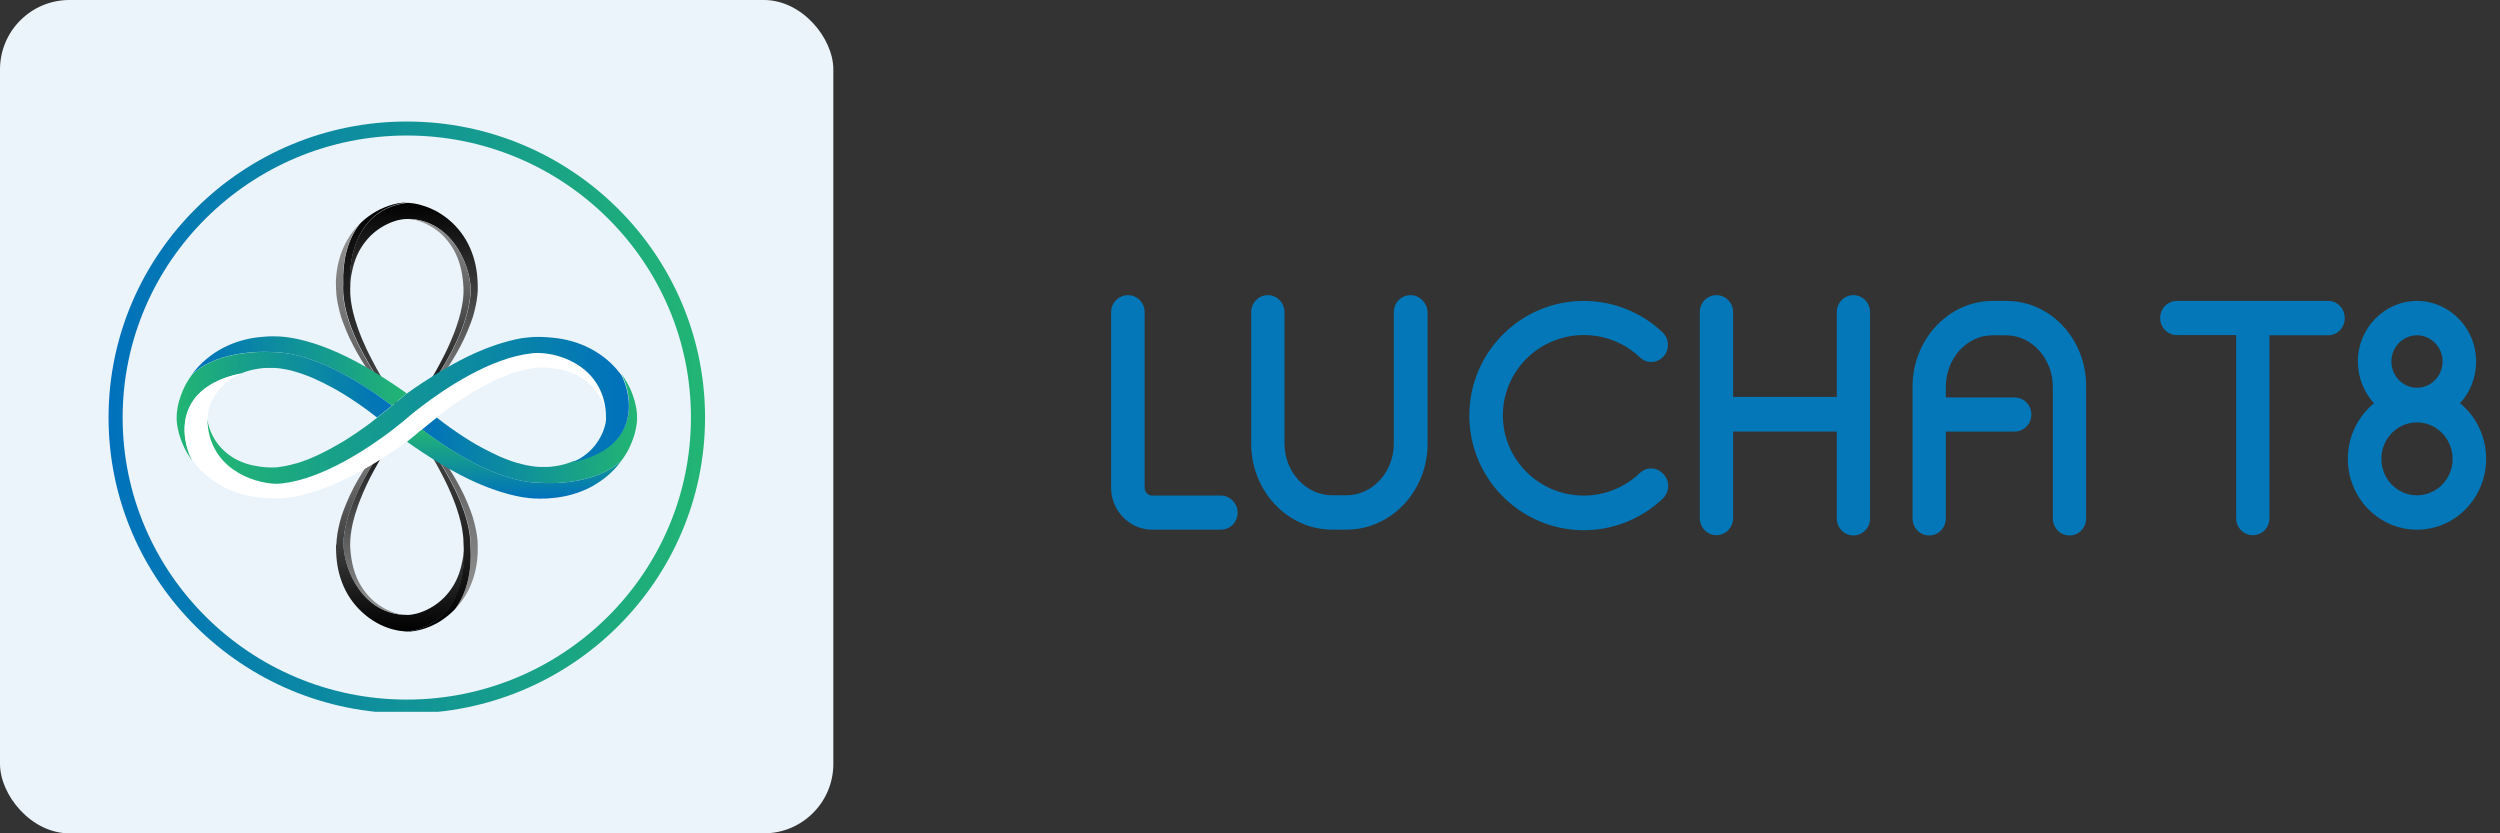
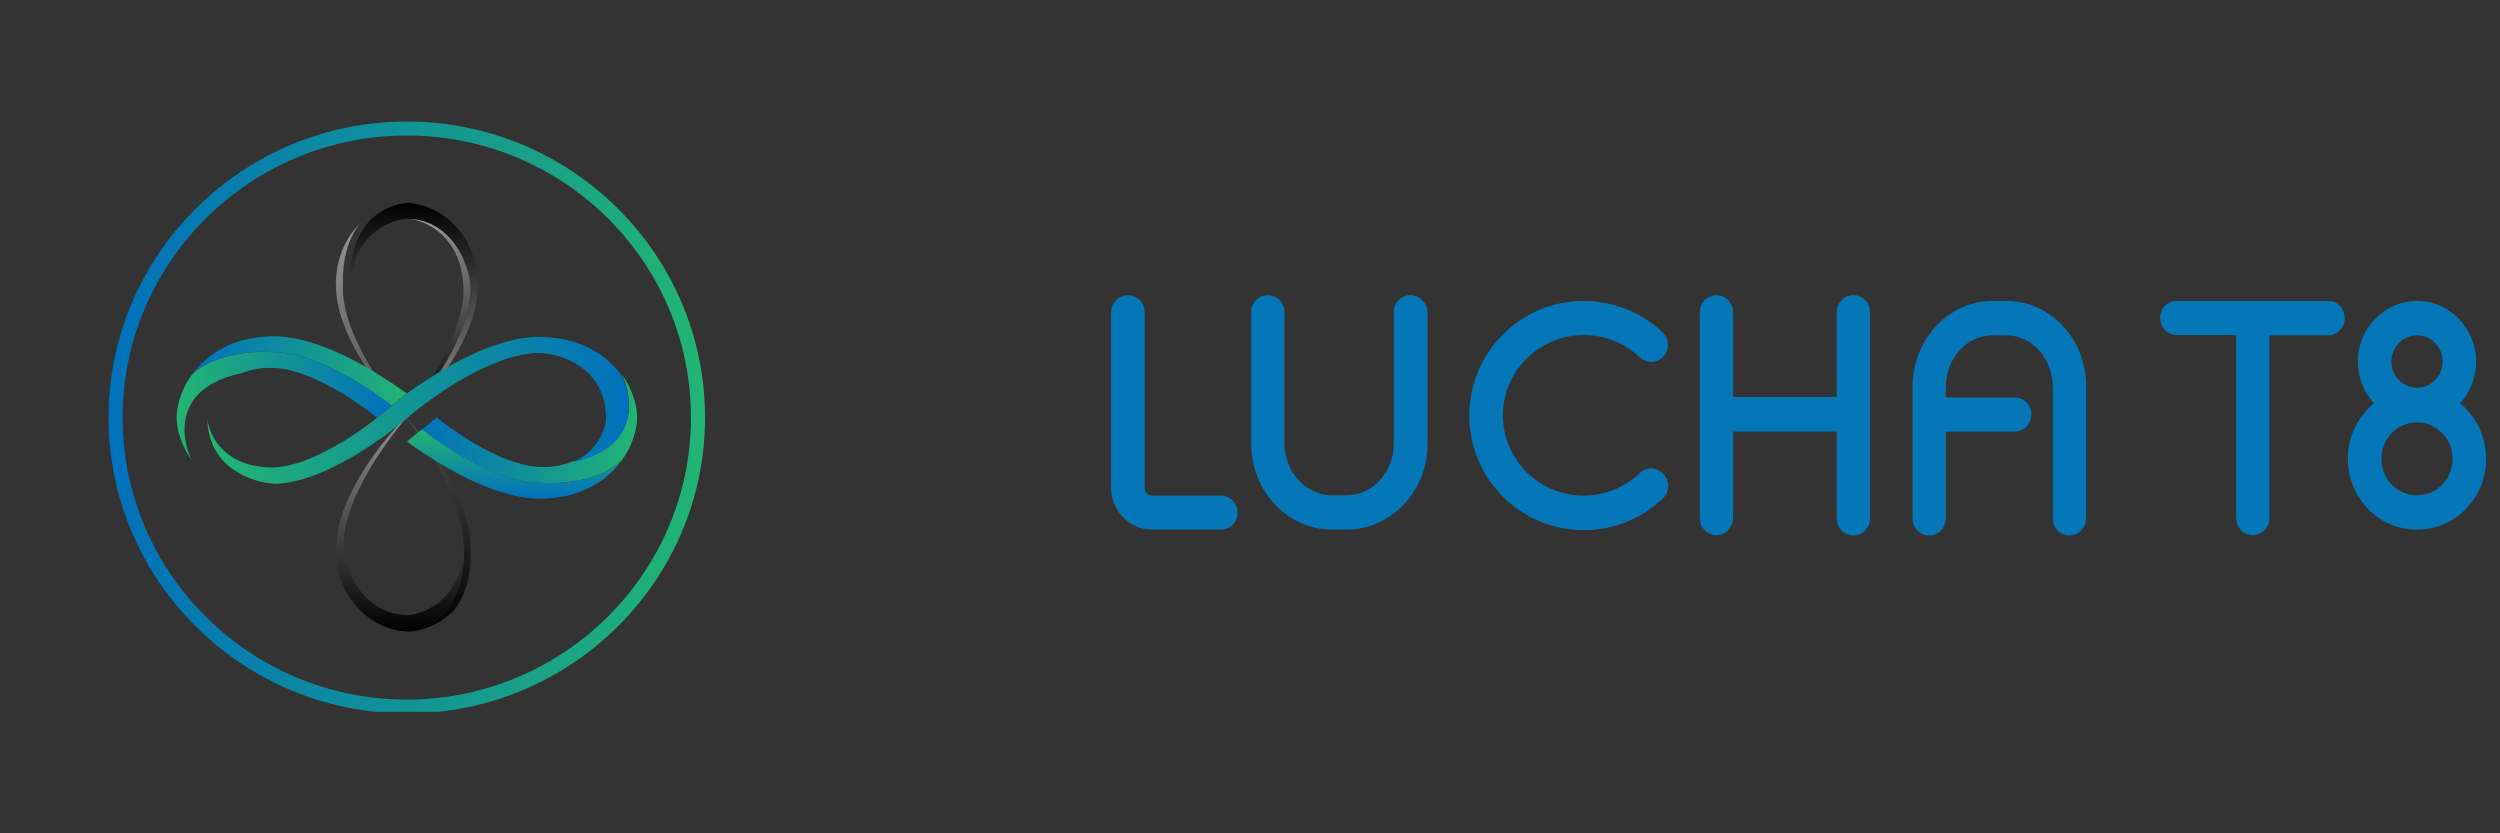
<svg xmlns="http://www.w3.org/2000/svg" width="144" height="48" viewBox="0 0 144 48" fill="none">
  <rect x="0" y="0" width="144" height="48" fill="#333333" stroke="none" />
  <path d="M70.312 28.544H66.36C66.124 28.544 65.932 28.348 65.932 28.106V17.982C65.932 17.438 65.504 17 64.973 17C64.442 17 64 17.438 64 17.982V28.091C64 29.42 65.062 30.508 66.36 30.508H70.327C70.858 30.508 71.286 30.07 71.286 29.526C71.286 28.982 70.843 28.544 70.312 28.544Z" fill="#0377B7" />
  <path d="M81.242 17C80.711 17 80.283 17.438 80.283 17.982V25.552C80.283 27.199 79.059 28.529 77.54 28.529H76.729C75.225 28.529 73.986 27.184 73.986 25.552V17.982C73.986 17.438 73.558 17 73.027 17C72.496 17 72.068 17.438 72.068 17.982V25.552C72.068 28.287 74.163 30.508 76.744 30.508H77.555C80.136 30.508 82.23 28.287 82.23 25.552V17.982C82.201 17.438 81.773 17 81.242 17Z" fill="#0377B7" />
  <path d="M115.575 17.334H114.778C112.227 17.334 110.162 19.555 110.162 22.29V29.86C110.162 30.404 110.59 30.842 111.121 30.842C111.652 30.842 112.079 30.404 112.079 29.86V24.859H116.047C116.578 24.859 117.005 24.421 117.005 23.877C117.005 23.333 116.578 22.895 116.047 22.895H112.079V22.29C112.079 20.643 113.289 19.313 114.764 19.313H115.56C117.035 19.313 118.244 20.658 118.244 22.29V29.86C118.244 30.404 118.672 30.842 119.203 30.842C119.734 30.842 120.162 30.404 120.162 29.86V22.29C120.191 19.555 118.126 17.334 115.575 17.334Z" fill="#0377B7" />
  <path d="M94.455 27.246C93.585 28.077 92.435 28.546 91.225 28.546C88.659 28.546 86.565 26.476 86.565 23.922C86.565 21.368 88.659 19.298 91.225 19.298C92.435 19.298 93.585 19.752 94.455 20.583C94.854 20.96 95.458 20.93 95.812 20.537C96.181 20.144 96.151 19.51 95.768 19.147C94.544 17.984 92.921 17.334 91.225 17.334C87.582 17.334 84.633 20.296 84.633 23.937C84.633 27.579 87.597 30.54 91.225 30.54C92.921 30.54 94.544 29.89 95.783 28.712C96.166 28.334 96.196 27.715 95.827 27.322C95.458 26.899 94.854 26.868 94.455 27.246Z" fill="#0377B7" />
  <path d="M134.114 17.334H125.382C124.852 17.334 124.424 17.772 124.424 18.316C124.424 18.86 124.852 19.298 125.382 19.298H128.804V29.845C128.804 30.389 129.232 30.827 129.763 30.827C130.294 30.827 130.721 30.389 130.721 29.845V19.313H134.099C134.63 19.313 135.058 18.875 135.058 18.331C135.058 17.787 134.645 17.334 134.114 17.334Z" fill="#0377B7" />
  <path d="M106.757 17C106.226 17 105.799 17.438 105.799 17.982V22.863H99.826V17.982C99.826 17.438 99.398 17 98.867 17C98.336 17 97.908 17.438 97.908 17.982V29.843C97.908 30.387 98.336 30.826 98.867 30.826C99.398 30.826 99.826 30.387 99.826 29.843V24.857H105.799V29.859C105.799 30.403 106.226 30.841 106.757 30.841C107.288 30.841 107.716 30.403 107.716 29.859V17.982C107.716 17.438 107.288 17 106.757 17Z" fill="#0377B7" />
  <path d="M141.696 23.227C142.271 22.607 142.625 21.761 142.625 20.824C142.625 18.905 141.092 17.334 139.218 17.334C137.345 17.334 135.812 18.905 135.812 20.824C135.812 21.746 136.165 22.592 136.741 23.227C135.826 23.982 135.236 25.131 135.236 26.43C135.236 28.682 137.021 30.51 139.218 30.51C141.416 30.51 143.201 28.682 143.201 26.43C143.201 25.131 142.611 23.967 141.696 23.227ZM137.744 20.824C137.744 19.993 138.407 19.313 139.218 19.313C140.03 19.313 140.693 19.993 140.693 20.824C140.693 21.655 140.03 22.335 139.218 22.335C138.407 22.335 137.744 21.655 137.744 20.824ZM139.218 28.53C138.083 28.53 137.168 27.594 137.168 26.43C137.168 25.267 138.083 24.33 139.218 24.33C140.354 24.33 141.269 25.282 141.269 26.43C141.283 27.579 140.354 28.53 139.218 28.53Z" fill="#0377B7" />
-   <rect x="0" y="0" width="48" height="48" rx="4" fill="#EBF4FA" />
  <g clip-path="url(#clip0_6277_278)">
    <path d="M19.354 31.427C19.354 31.427 19.354 31.435 19.354 31.451V31.587C19.354 31.667 19.354 31.746 19.362 31.834L19.378 32.082L19.402 32.329C19.482 32.992 19.683 33.646 20.029 34.237C20.375 34.828 20.866 35.339 21.445 35.722C21.517 35.77 21.59 35.81 21.67 35.858C21.742 35.897 21.823 35.945 21.895 35.977C22.048 36.057 22.217 36.121 22.378 36.177C22.547 36.233 22.715 36.281 22.892 36.312C22.981 36.328 23.069 36.344 23.166 36.352L23.319 36.368L23.439 36.376C26.15 36.049 26.922 33.471 26.721 31.252C26.721 31.283 26.721 31.315 26.721 31.347V31.443L26.713 31.674V31.73L26.705 31.786L26.689 31.994L26.656 32.201C26.56 32.76 26.383 33.303 26.093 33.766C25.949 33.998 25.78 34.213 25.587 34.413C25.394 34.604 25.177 34.78 24.951 34.923C24.718 35.067 24.477 35.187 24.22 35.275C24.091 35.323 23.962 35.355 23.833 35.379C23.769 35.395 23.705 35.403 23.64 35.41L23.544 35.419H23.48H23.471H23.463H23.439C20.962 35.403 19.788 32.856 19.788 31.259C19.788 31.132 19.796 31.012 19.812 30.9C20.15 27.899 23.11 24.402 23.423 24.035L23.399 24.003L23.343 24.059L23.262 24.139L23.102 24.306C22.997 24.418 22.892 24.538 22.788 24.65C22.579 24.881 22.378 25.121 22.185 25.36C21.984 25.6 21.799 25.847 21.614 26.103C21.429 26.358 21.252 26.613 21.083 26.877C20.745 27.404 20.423 27.947 20.158 28.521C20.021 28.809 19.901 29.104 19.788 29.399L19.707 29.631L19.667 29.743L19.635 29.863C19.611 29.942 19.587 30.014 19.571 30.094L19.515 30.333C19.498 30.413 19.482 30.493 19.466 30.573L19.442 30.693L19.434 30.756L19.426 30.82L19.394 31.076C19.386 31.156 19.386 31.235 19.378 31.307L19.37 31.363L19.354 31.427Z" fill="url(#paint0_linear_6277_278)" />
    <path d="M20.167 16.596L20.175 16.476L20.183 16.357V16.301L20.191 16.245L20.207 16.037L20.239 15.83C20.336 15.271 20.513 14.728 20.802 14.265C20.947 14.034 21.116 13.818 21.309 13.618C21.502 13.419 21.719 13.251 21.944 13.108C22.177 12.964 22.419 12.844 22.676 12.756C22.805 12.709 22.933 12.677 23.062 12.653C23.191 12.629 23.32 12.613 23.432 12.613H23.44C25.861 12.613 27.043 15.024 27.116 16.636V16.644C27.084 19.741 23.802 23.613 23.464 23.996L23.488 24.028C23.706 23.82 23.907 23.597 24.108 23.373C24.317 23.142 24.518 22.902 24.711 22.663C24.904 22.424 25.097 22.176 25.282 21.921C25.467 21.665 25.644 21.41 25.813 21.146C26.151 20.619 26.472 20.077 26.738 19.502C26.874 19.214 26.995 18.919 27.108 18.624L27.188 18.4L27.228 18.288L27.26 18.169C27.285 18.089 27.309 18.017 27.325 17.937L27.381 17.698C27.405 17.618 27.413 17.538 27.429 17.458L27.453 17.338L27.462 17.275L27.47 17.211L27.502 16.955C27.51 16.875 27.51 16.804 27.518 16.724V16.668V16.636V16.628C27.518 16.628 27.518 16.628 27.518 16.612V16.596V16.476C27.518 16.396 27.518 16.317 27.51 16.229L27.494 15.981L27.47 15.734C27.389 15.079 27.188 14.417 26.842 13.826C26.496 13.235 26.006 12.716 25.427 12.341C25.354 12.293 25.282 12.254 25.209 12.206C25.129 12.166 25.057 12.118 24.976 12.086C24.823 12.006 24.663 11.942 24.494 11.886C24.325 11.83 24.156 11.783 23.979 11.743C23.89 11.727 23.802 11.711 23.706 11.703L23.553 11.687H23.448C20.786 12.006 19.998 14.497 20.159 16.684V16.596C20.167 16.596 20.167 16.596 20.167 16.596Z" fill="url(#paint1_linear_6277_278)" />
-     <path d="M27.107 31.507C27.179 32.769 26.938 34.11 26.206 35.084C26.455 34.828 26.672 34.541 26.849 34.237C27.195 33.647 27.396 32.984 27.477 32.33L27.501 32.082L27.517 31.827V31.763V31.707V31.587V31.476V31.459C27.517 31.436 27.517 31.451 27.517 31.444V31.436V31.404V31.34C27.509 31.005 27.453 30.677 27.38 30.358L27.324 30.118C27.3 30.039 27.276 29.967 27.259 29.887L27.227 29.767L27.187 29.655L27.107 29.424C26.994 29.121 26.873 28.825 26.737 28.538C26.463 27.963 26.15 27.42 25.812 26.893C25.643 26.63 25.466 26.375 25.281 26.119C25.096 25.872 24.911 25.616 24.71 25.377C24.517 25.137 24.316 24.898 24.107 24.666C23.906 24.443 23.705 24.227 23.487 24.012L23.463 23.98L23.439 23.948L23.407 23.9C23.246 23.676 23.085 23.461 22.933 23.229C22.756 22.974 22.587 22.718 22.426 22.463C22.096 21.944 21.782 21.417 21.501 20.874C21.356 20.603 21.219 20.332 21.091 20.06C21.026 19.924 20.962 19.781 20.906 19.645C20.849 19.509 20.785 19.366 20.737 19.23L20.656 19.022L20.584 18.815C20.536 18.671 20.496 18.527 20.447 18.392L20.391 18.176L20.359 18.072L20.335 17.969L20.286 17.753L20.246 17.538C20.198 17.25 20.166 16.963 20.174 16.683V16.66C20.013 14.472 20.801 11.982 23.463 11.662H23.439C23.246 11.662 23.061 11.686 22.884 11.718C22.707 11.758 22.538 11.798 22.369 11.862C22.209 11.918 22.04 11.99 21.887 12.061C21.806 12.101 21.734 12.141 21.662 12.181C21.589 12.229 21.509 12.269 21.437 12.317C21.179 12.485 20.938 12.676 20.721 12.9C19.989 13.826 19.724 15.111 19.772 16.34C19.772 16.42 19.764 16.5 19.764 16.588C19.764 19.861 23.439 24.02 23.439 24.02C23.439 24.02 27.115 28.179 27.115 31.451V31.507C27.107 31.507 27.107 31.507 27.107 31.507Z" fill="url(#paint2_linear_6277_278)" />
    <path d="M19.354 16.452V16.579C19.354 16.603 19.354 16.587 19.354 16.595V16.603V16.635L19.362 16.699C19.37 17.035 19.426 17.362 19.499 17.681L19.555 17.921C19.579 18 19.603 18.08 19.619 18.152L19.651 18.272L19.692 18.384L19.772 18.607C19.885 18.91 20.005 19.206 20.142 19.493C20.416 20.068 20.729 20.611 21.067 21.138C21.236 21.401 21.413 21.657 21.598 21.912C21.783 22.159 21.968 22.415 22.169 22.654C22.362 22.894 22.563 23.133 22.772 23.365C22.973 23.588 23.174 23.812 23.383 24.027L23.407 24.059L23.431 24.091C23.608 24.331 23.777 24.57 23.938 24.81C24.115 25.065 24.284 25.321 24.445 25.576C24.775 26.095 25.088 26.622 25.37 27.165C25.515 27.436 25.651 27.707 25.78 27.979C25.844 28.115 25.901 28.258 25.965 28.394C26.021 28.53 26.086 28.673 26.134 28.809L26.214 29.017L26.287 29.224C26.335 29.368 26.375 29.512 26.423 29.647L26.48 29.863L26.512 29.967L26.536 30.07L26.584 30.286L26.625 30.501C26.665 30.749 26.697 31.004 26.697 31.252C26.898 33.463 26.126 36.049 23.415 36.377C23.448 36.377 23.431 36.377 23.44 36.377H23.448H23.464H23.496H23.568L23.705 36.369C23.793 36.353 23.89 36.345 23.978 36.329C24.155 36.297 24.324 36.249 24.493 36.193C24.662 36.137 24.823 36.065 24.976 35.993C25.056 35.954 25.128 35.914 25.209 35.874C25.281 35.826 25.362 35.786 25.426 35.738C25.708 35.554 25.965 35.339 26.198 35.099C26.93 34.134 27.179 32.785 27.099 31.523V31.459C27.099 28.186 23.424 24.027 23.424 24.027C23.424 24.027 19.748 19.868 19.748 16.595C19.748 16.508 19.748 16.428 19.756 16.348C19.716 15.119 19.981 13.833 20.705 12.907C20.432 13.179 20.198 13.482 20.013 13.809C19.668 14.4 19.466 15.063 19.386 15.717L19.362 15.965L19.346 16.22V16.284V16.34L19.354 16.452Z" fill="url(#paint3_linear_6277_278)" />
-     <path d="M19.774 31.268C19.774 32.873 20.948 35.411 23.425 35.427C22.926 35.411 22.404 35.22 21.953 34.932C21.72 34.789 21.503 34.613 21.318 34.422C21.125 34.23 20.956 34.006 20.811 33.775C20.521 33.312 20.337 32.769 20.248 32.21L20.216 32.003L20.192 31.787C20.184 31.715 20.184 31.643 20.176 31.572L20.168 31.46C20.168 31.46 20.168 31.46 20.168 31.452V31.444V31.356C20.168 31.276 20.168 31.197 20.176 31.125L20.192 30.925C20.192 30.861 20.208 30.781 20.216 30.718C20.224 30.646 20.232 30.574 20.248 30.502L20.288 30.287L20.337 30.071L20.361 29.967L20.393 29.863L20.449 29.648C20.497 29.504 20.538 29.36 20.586 29.225L20.658 29.017L20.739 28.81C20.795 28.666 20.851 28.53 20.908 28.395C20.972 28.259 21.028 28.115 21.093 27.98C21.221 27.7 21.358 27.437 21.503 27.165C21.792 26.63 22.098 26.096 22.428 25.577C22.588 25.313 22.757 25.058 22.934 24.81C23.023 24.683 23.111 24.555 23.2 24.427L23.337 24.235L23.401 24.14L23.433 24.092L23.441 24.084L23.417 24.052C23.103 24.419 20.136 27.916 19.806 30.917C19.782 31.029 19.774 31.149 19.774 31.268Z" fill="url(#paint4_linear_6277_278)" />
    <path d="M23.432 23.955L23.456 23.987C23.786 23.604 27.075 19.732 27.107 16.635V16.627C27.043 15.014 25.861 12.604 23.432 12.604C23.665 12.604 23.93 12.66 24.18 12.747C24.437 12.835 24.678 12.955 24.912 13.099C25.145 13.242 25.362 13.418 25.547 13.61C25.74 13.801 25.909 14.025 26.054 14.256C26.343 14.719 26.528 15.262 26.617 15.821L26.649 16.036L26.673 16.252C26.681 16.324 26.681 16.395 26.689 16.467L26.697 16.579V16.683C26.697 16.763 26.697 16.843 26.697 16.914L26.681 17.114C26.681 17.178 26.665 17.258 26.657 17.322C26.649 17.393 26.641 17.465 26.625 17.537L26.584 17.753L26.536 17.968L26.512 18.08L26.48 18.184L26.424 18.399C26.375 18.543 26.335 18.687 26.287 18.822L26.215 19.03L26.134 19.237C26.078 19.381 26.021 19.517 25.965 19.652C25.901 19.788 25.845 19.932 25.78 20.068C25.651 20.347 25.515 20.61 25.37 20.882C25.089 21.425 24.775 21.951 24.445 22.47C24.284 22.734 24.115 22.989 23.939 23.245C23.778 23.484 23.609 23.716 23.432 23.955Z" fill="url(#paint5_linear_6277_278)" />
    <path d="M24.299 24.738L25.151 24.044C25.288 24.156 25.425 24.259 25.562 24.363C26.052 24.73 26.559 25.074 27.074 25.393C27.331 25.553 27.596 25.704 27.862 25.84C27.991 25.912 28.127 25.976 28.264 26.047C28.401 26.111 28.529 26.175 28.666 26.239C28.931 26.367 29.205 26.463 29.478 26.566L29.68 26.63L29.784 26.662L29.889 26.686L30.09 26.742L30.291 26.79C30.564 26.846 30.83 26.886 31.087 26.894H31.135H31.159H31.167C31.167 26.894 31.167 26.894 31.175 26.894H31.288H31.409H31.465H31.513L31.698 26.886L31.899 26.862C32.277 26.814 32.631 26.726 32.969 26.582C37.047 25.744 36.387 22.623 35.792 21.537C35.848 21.617 35.905 21.689 35.953 21.769C36.009 21.849 36.057 21.936 36.106 22.016C36.154 22.104 36.202 22.184 36.242 22.272C36.331 22.447 36.403 22.623 36.468 22.814C36.532 22.998 36.588 23.19 36.628 23.397C36.653 23.501 36.661 23.597 36.677 23.709C36.685 23.773 36.685 23.836 36.693 23.892V24.012C36.693 24.044 36.693 24.044 36.693 24.044V24.06V24.084V24.124V24.212L36.677 24.371C36.661 24.475 36.653 24.579 36.628 24.683C36.588 24.882 36.54 25.074 36.468 25.265C36.403 25.449 36.331 25.632 36.242 25.808C36.202 25.896 36.154 25.984 36.106 26.064C36.057 26.143 36.009 26.231 35.953 26.311C35.905 26.383 35.856 26.455 35.8 26.526C34.264 27.987 31.433 27.836 31.183 27.812H31.167C28.698 27.82 25.731 25.832 24.299 24.738Z" fill="url(#paint6_linear_6277_278)" />
    <path d="M23.52 25.497C23.794 25.689 24.067 25.88 24.348 26.064C24.63 26.247 24.911 26.431 25.193 26.607C25.482 26.782 25.772 26.95 26.061 27.11C26.649 27.437 27.26 27.74 27.903 27.996L28.145 28.091L28.394 28.179C28.555 28.243 28.724 28.291 28.892 28.347L29.15 28.419L29.279 28.459L29.407 28.491C29.496 28.515 29.584 28.53 29.673 28.554L29.938 28.61C30.3 28.674 30.67 28.722 31.048 28.722H31.12H31.152H31.193H31.209L31.329 28.714H31.45H31.514L31.587 28.706L31.876 28.682L32.15 28.65C32.882 28.546 33.63 28.307 34.289 27.908C34.619 27.708 34.933 27.477 35.214 27.205C35.431 26.998 35.632 26.766 35.801 26.527C34.265 27.988 31.434 27.836 31.185 27.812H31.169C28.692 27.812 25.732 25.824 24.3 24.731L23.44 25.433C23.464 25.457 23.496 25.481 23.52 25.497Z" fill="url(#paint7_linear_6277_278)" />
    <path d="M11.061 21.569C11.238 21.321 11.431 21.098 11.656 20.89C11.937 20.619 12.251 20.387 12.581 20.188C13.248 19.788 13.988 19.549 14.72 19.445L14.993 19.413L15.283 19.389L15.355 19.381H15.42L15.54 19.373H15.661H15.677H15.717H15.75H15.822C16.208 19.373 16.578 19.421 16.932 19.485L17.197 19.541C17.286 19.557 17.374 19.581 17.463 19.605L17.591 19.637L17.72 19.677L17.977 19.748C18.146 19.804 18.315 19.852 18.476 19.916L18.717 20.004L18.959 20.1C19.602 20.355 20.205 20.659 20.8 20.986C21.098 21.145 21.387 21.321 21.669 21.489C21.951 21.664 22.232 21.848 22.514 22.032C22.795 22.215 23.068 22.407 23.342 22.598C23.374 22.614 23.398 22.638 23.43 22.662L22.57 23.365C21.138 22.279 18.17 20.283 15.701 20.283C15.701 20.275 12.669 20.036 11.061 21.569Z" fill="url(#paint8_linear_6277_278)" />
    <path d="M10.176 24.051C10.176 23.82 10.2 23.612 10.24 23.413C10.28 23.213 10.329 23.021 10.401 22.83C10.465 22.646 10.538 22.463 10.626 22.287C10.666 22.199 10.715 22.111 10.763 22.032C10.811 21.952 10.86 21.864 10.916 21.784C10.964 21.712 11.012 21.64 11.061 21.576C12.669 20.044 15.701 20.283 15.701 20.283C18.178 20.283 21.138 22.271 22.57 23.365L21.717 24.051C21.581 23.939 21.444 23.836 21.307 23.732C20.816 23.365 20.31 23.021 19.795 22.702C19.538 22.542 19.272 22.391 19.007 22.255C18.878 22.183 18.741 22.119 18.605 22.047C18.468 21.984 18.339 21.92 18.203 21.856C17.937 21.728 17.664 21.632 17.39 21.529L17.189 21.465L17.085 21.433L16.98 21.401L16.779 21.345L16.578 21.297C16.304 21.241 16.039 21.201 15.782 21.193H15.733H15.709H15.701C15.693 21.193 15.693 21.193 15.693 21.193H15.581H15.46H15.404H15.355L15.17 21.201L14.969 21.225C14.591 21.273 14.238 21.361 13.9 21.505C12.677 21.752 11.881 22.215 11.374 22.758C10.2 24.035 10.659 25.799 11.077 26.55C11.02 26.47 10.964 26.39 10.916 26.31C10.86 26.23 10.811 26.143 10.763 26.063C10.715 25.975 10.666 25.895 10.626 25.807C10.538 25.632 10.465 25.456 10.401 25.265C10.337 25.081 10.28 24.889 10.24 24.682C10.216 24.578 10.208 24.482 10.192 24.37C10.184 24.307 10.184 24.243 10.176 24.187V24.051Z" fill="url(#paint9_linear_6277_278)" />
    <path d="M23.431 41.094C13.957 41.094 6.252 33.447 6.252 24.043C6.26 14.648 13.965 7 23.431 7C32.906 7 40.611 14.648 40.611 24.051C40.611 33.447 32.906 41.094 23.431 41.094ZM23.431 7.806C14.407 7.806 7.064 15.095 7.064 24.051C7.064 33.008 14.407 40.296 23.431 40.296C32.455 40.296 39.798 33.008 39.798 24.051C39.806 15.087 32.463 7.806 23.431 7.806Z" fill="url(#paint10_linear_6277_278)" />
    <path d="M16.257 27.788C16.153 27.796 16.048 27.812 15.944 27.812C16.056 27.812 16.161 27.804 16.257 27.788ZM30.927 20.284C30.814 20.284 30.71 20.292 30.613 20.308C30.718 20.3 30.823 20.292 30.927 20.284Z" fill="white" />
-     <path d="M11.383 22.759C11.882 22.216 12.678 21.753 13.909 21.505C13.764 21.561 13.627 21.633 13.499 21.705C13.056 21.96 12.686 22.311 12.413 22.735C12.373 22.782 12.349 22.838 12.316 22.894C12.284 22.95 12.252 23.006 12.228 23.062C12.172 23.174 12.123 23.285 12.083 23.405C12.043 23.517 12.011 23.637 11.987 23.748C11.963 23.852 11.954 23.956 11.954 24.036V24.044V24.052V24.084V24.148C12.011 26.942 14.536 27.843 15.936 27.82C15.944 27.82 15.952 27.82 15.952 27.82C16.064 27.82 16.169 27.812 16.265 27.796C18.614 27.54 21.252 25.752 22.579 24.746C23.118 24.339 23.439 24.052 23.439 24.052C23.439 24.052 23.761 23.772 24.3 23.357C25.627 22.351 28.265 20.571 30.614 20.308C30.718 20.3 30.823 20.284 30.927 20.284C30.935 20.284 30.943 20.284 30.943 20.284C32.351 20.26 34.925 21.186 34.925 24.044V23.956C34.925 23.94 34.916 23.924 34.916 23.9C34.908 23.852 34.9 23.796 34.892 23.74C34.868 23.629 34.836 23.517 34.796 23.397C34.756 23.285 34.707 23.166 34.651 23.054C34.627 22.998 34.595 22.942 34.562 22.886C34.53 22.83 34.498 22.774 34.466 22.727C34.193 22.303 33.815 21.952 33.38 21.697C32.938 21.441 32.439 21.29 31.9 21.218L31.699 21.194L31.498 21.178C31.434 21.17 31.361 21.178 31.289 21.17H31.193H31.201C31.201 21.17 31.193 21.17 31.185 21.17H31.16H31.104L30.983 21.178H30.927C30.911 21.178 30.887 21.178 30.871 21.186C30.815 21.194 30.75 21.202 30.694 21.21L30.654 21.218L30.605 21.226L30.501 21.242C30.437 21.25 30.364 21.266 30.3 21.282L30.099 21.33L29.898 21.386L29.793 21.409L29.689 21.441L29.488 21.505C29.214 21.601 28.941 21.705 28.675 21.832C28.539 21.888 28.41 21.96 28.273 22.024C28.136 22.096 28.008 22.16 27.871 22.232C27.606 22.375 27.348 22.527 27.083 22.679C26.568 22.998 26.061 23.341 25.571 23.716C25.434 23.82 25.297 23.932 25.161 24.036L24.308 24.73L23.448 25.433C23.415 25.457 23.391 25.473 23.367 25.497C23.094 25.696 22.82 25.88 22.539 26.063C22.257 26.247 21.976 26.431 21.694 26.606C21.405 26.782 21.115 26.949 20.826 27.109C20.238 27.436 19.627 27.74 18.984 27.995L18.742 28.091L18.501 28.179C18.34 28.243 18.172 28.291 18.003 28.346L17.745 28.418L17.617 28.458L17.488 28.49C17.399 28.514 17.311 28.53 17.223 28.554L16.957 28.61C16.869 28.626 16.78 28.642 16.684 28.65L16.547 28.666L16.474 28.674L16.402 28.682L16.096 28.706C16.072 28.706 16.048 28.706 16.032 28.706H15.968H15.847H15.791H15.759H15.71H15.694L15.558 28.698C15.469 28.698 15.373 28.698 15.284 28.69L15.011 28.666L14.737 28.634C14.005 28.53 13.257 28.291 12.598 27.891C12.268 27.692 11.954 27.46 11.673 27.189C11.464 26.989 11.271 26.766 11.102 26.534C10.66 25.8 10.209 24.036 11.383 22.759Z" fill="white" />
    <path d="M11.947 24.14C11.947 24.156 11.955 24.172 11.955 24.196C11.963 24.244 11.972 24.3 11.98 24.356C12.004 24.468 12.036 24.579 12.076 24.699C12.116 24.811 12.165 24.93 12.221 25.042C12.245 25.098 12.277 25.154 12.309 25.21C12.341 25.266 12.374 25.322 12.406 25.37C12.679 25.793 13.057 26.144 13.492 26.399C13.934 26.655 14.433 26.806 14.971 26.878L15.172 26.902L15.374 26.918C15.438 26.926 15.51 26.918 15.583 26.926H15.679H15.671C15.671 26.926 15.679 26.926 15.687 26.926H15.711H15.768L15.888 26.918H15.945C15.961 26.918 15.985 26.918 16.001 26.91C16.057 26.902 16.122 26.894 16.178 26.886L16.218 26.878L16.266 26.87L16.371 26.854C16.435 26.846 16.508 26.83 16.572 26.814L16.773 26.767L16.974 26.711L17.079 26.687L17.183 26.655L17.384 26.591C17.658 26.495 17.931 26.391 18.197 26.264C18.333 26.208 18.462 26.136 18.599 26.072C18.735 26 18.864 25.936 19.001 25.864C19.266 25.721 19.524 25.569 19.789 25.417C20.304 25.098 20.81 24.755 21.301 24.388C21.438 24.284 21.575 24.18 21.711 24.068L22.564 23.382L23.424 22.679C23.448 22.663 23.481 22.639 23.505 22.616C23.778 22.416 24.052 22.232 24.333 22.049C24.615 21.865 24.896 21.681 25.178 21.506C25.467 21.33 25.757 21.163 26.046 21.003C26.633 20.676 27.245 20.372 27.888 20.117L28.129 20.021L28.379 19.933C28.54 19.869 28.708 19.822 28.877 19.766L29.135 19.694L29.263 19.654L29.392 19.622C29.48 19.598 29.569 19.582 29.657 19.558L29.923 19.502C30.011 19.486 30.1 19.47 30.196 19.462L30.333 19.446L30.405 19.438L30.478 19.43L30.783 19.406C30.808 19.406 30.832 19.406 30.848 19.406H30.904H31.025H31.113H31.161H31.177L31.314 19.414C31.403 19.422 31.499 19.414 31.588 19.43L31.861 19.454L32.135 19.486C32.866 19.59 33.614 19.829 34.274 20.229C34.604 20.428 34.917 20.66 35.199 20.931C35.408 21.131 35.601 21.354 35.778 21.586C36.373 22.663 37.041 25.793 32.955 26.631C33.1 26.575 33.236 26.503 33.365 26.431C33.807 26.176 34.177 25.825 34.451 25.401C34.483 25.354 34.515 25.298 34.547 25.242C34.58 25.186 34.612 25.13 34.636 25.074C34.692 24.962 34.74 24.851 34.781 24.731C34.821 24.619 34.853 24.499 34.877 24.388C34.893 24.332 34.893 24.276 34.901 24.228L34.909 24.156V24.124V24.108V24.1V24.092C34.909 21.227 32.336 20.308 30.928 20.332C30.92 20.332 30.912 20.332 30.912 20.332C30.799 20.332 30.695 20.34 30.598 20.356C28.25 20.612 25.612 22.392 24.285 23.406C23.746 23.813 23.424 24.1 23.424 24.1C23.424 24.1 23.103 24.38 22.564 24.795C21.237 25.801 18.599 27.581 16.25 27.844C16.146 27.852 16.041 27.868 15.937 27.868C15.928 27.868 15.921 27.868 15.921 27.868C14.529 27.836 11.996 26.934 11.947 24.14Z" fill="url(#paint11_linear_6277_278)" />
  </g>
  <defs>
    <linearGradient id="paint0_linear_6277_278" x1="23.041" y1="36.379" x2="23.041" y2="24.023" gradientUnits="userSpaceOnUse">
      <stop />
      <stop offset="1" stop-color="#969696" />
    </linearGradient>
    <linearGradient id="paint1_linear_6277_278" x1="23.833" y1="24.02" x2="23.833" y2="11.662" gradientUnits="userSpaceOnUse">
      <stop stop-color="#969696" />
      <stop offset="1" />
    </linearGradient>
    <linearGradient id="paint2_linear_6277_278" x1="23.639" y1="35.084" x2="23.639" y2="11.66" gradientUnits="userSpaceOnUse">
      <stop stop-color="#969696" />
      <stop offset="1" />
    </linearGradient>
    <linearGradient id="paint3_linear_6277_278" x1="23.237" y1="36.379" x2="23.237" y2="12.9" gradientUnits="userSpaceOnUse">
      <stop />
      <stop offset="1" stop-color="#969696" />
    </linearGradient>
    <linearGradient id="paint4_linear_6277_278" x1="21.602" y1="35.433" x2="21.602" y2="24.052" gradientUnits="userSpaceOnUse">
      <stop stop-color="#969696" />
      <stop offset="1" />
    </linearGradient>
    <linearGradient id="paint5_linear_6277_278" x1="25.273" y1="23.988" x2="25.273" y2="12.606" gradientUnits="userSpaceOnUse">
      <stop />
      <stop offset="1" stop-color="#969696" />
    </linearGradient>
    <linearGradient id="paint6_linear_6277_278" x1="24.298" y1="24.689" x2="36.69" y2="24.689" gradientUnits="userSpaceOnUse">
      <stop stop-color="#0071BC" />
      <stop offset="1" stop-color="#22B573" />
    </linearGradient>
    <linearGradient id="paint7_linear_6277_278" x1="29.62" y1="24.74" x2="29.62" y2="28.727" gradientUnits="userSpaceOnUse">
      <stop stop-color="#22B573" />
      <stop offset="1" stop-color="#0071BC" />
    </linearGradient>
    <linearGradient id="paint8_linear_6277_278" x1="11.064" y1="21.363" x2="23.435" y2="21.363" gradientUnits="userSpaceOnUse">
      <stop stop-color="#0071BC" />
      <stop offset="1" stop-color="#22B573" />
    </linearGradient>
    <linearGradient id="paint9_linear_6277_278" x1="10.179" y1="23.409" x2="22.571" y2="23.409" gradientUnits="userSpaceOnUse">
      <stop stop-color="#22B573" />
      <stop offset="1" stop-color="#0071BC" />
    </linearGradient>
    <linearGradient id="paint10_linear_6277_278" x1="40.611" y1="24.048" x2="6.259" y2="24.048" gradientUnits="userSpaceOnUse">
      <stop stop-color="#22B573" />
      <stop offset="1" stop-color="#0071BC" />
    </linearGradient>
    <linearGradient id="paint11_linear_6277_278" x1="11.945" y1="23.592" x2="36.239" y2="23.592" gradientUnits="userSpaceOnUse">
      <stop stop-color="#22B573" />
      <stop offset="1" stop-color="#0071BC" />
    </linearGradient>
    <clipPath id="clip0_6277_278">
      <rect width="35" height="34" fill="white" transform="translate(6 7)" />
    </clipPath>
  </defs>
</svg>